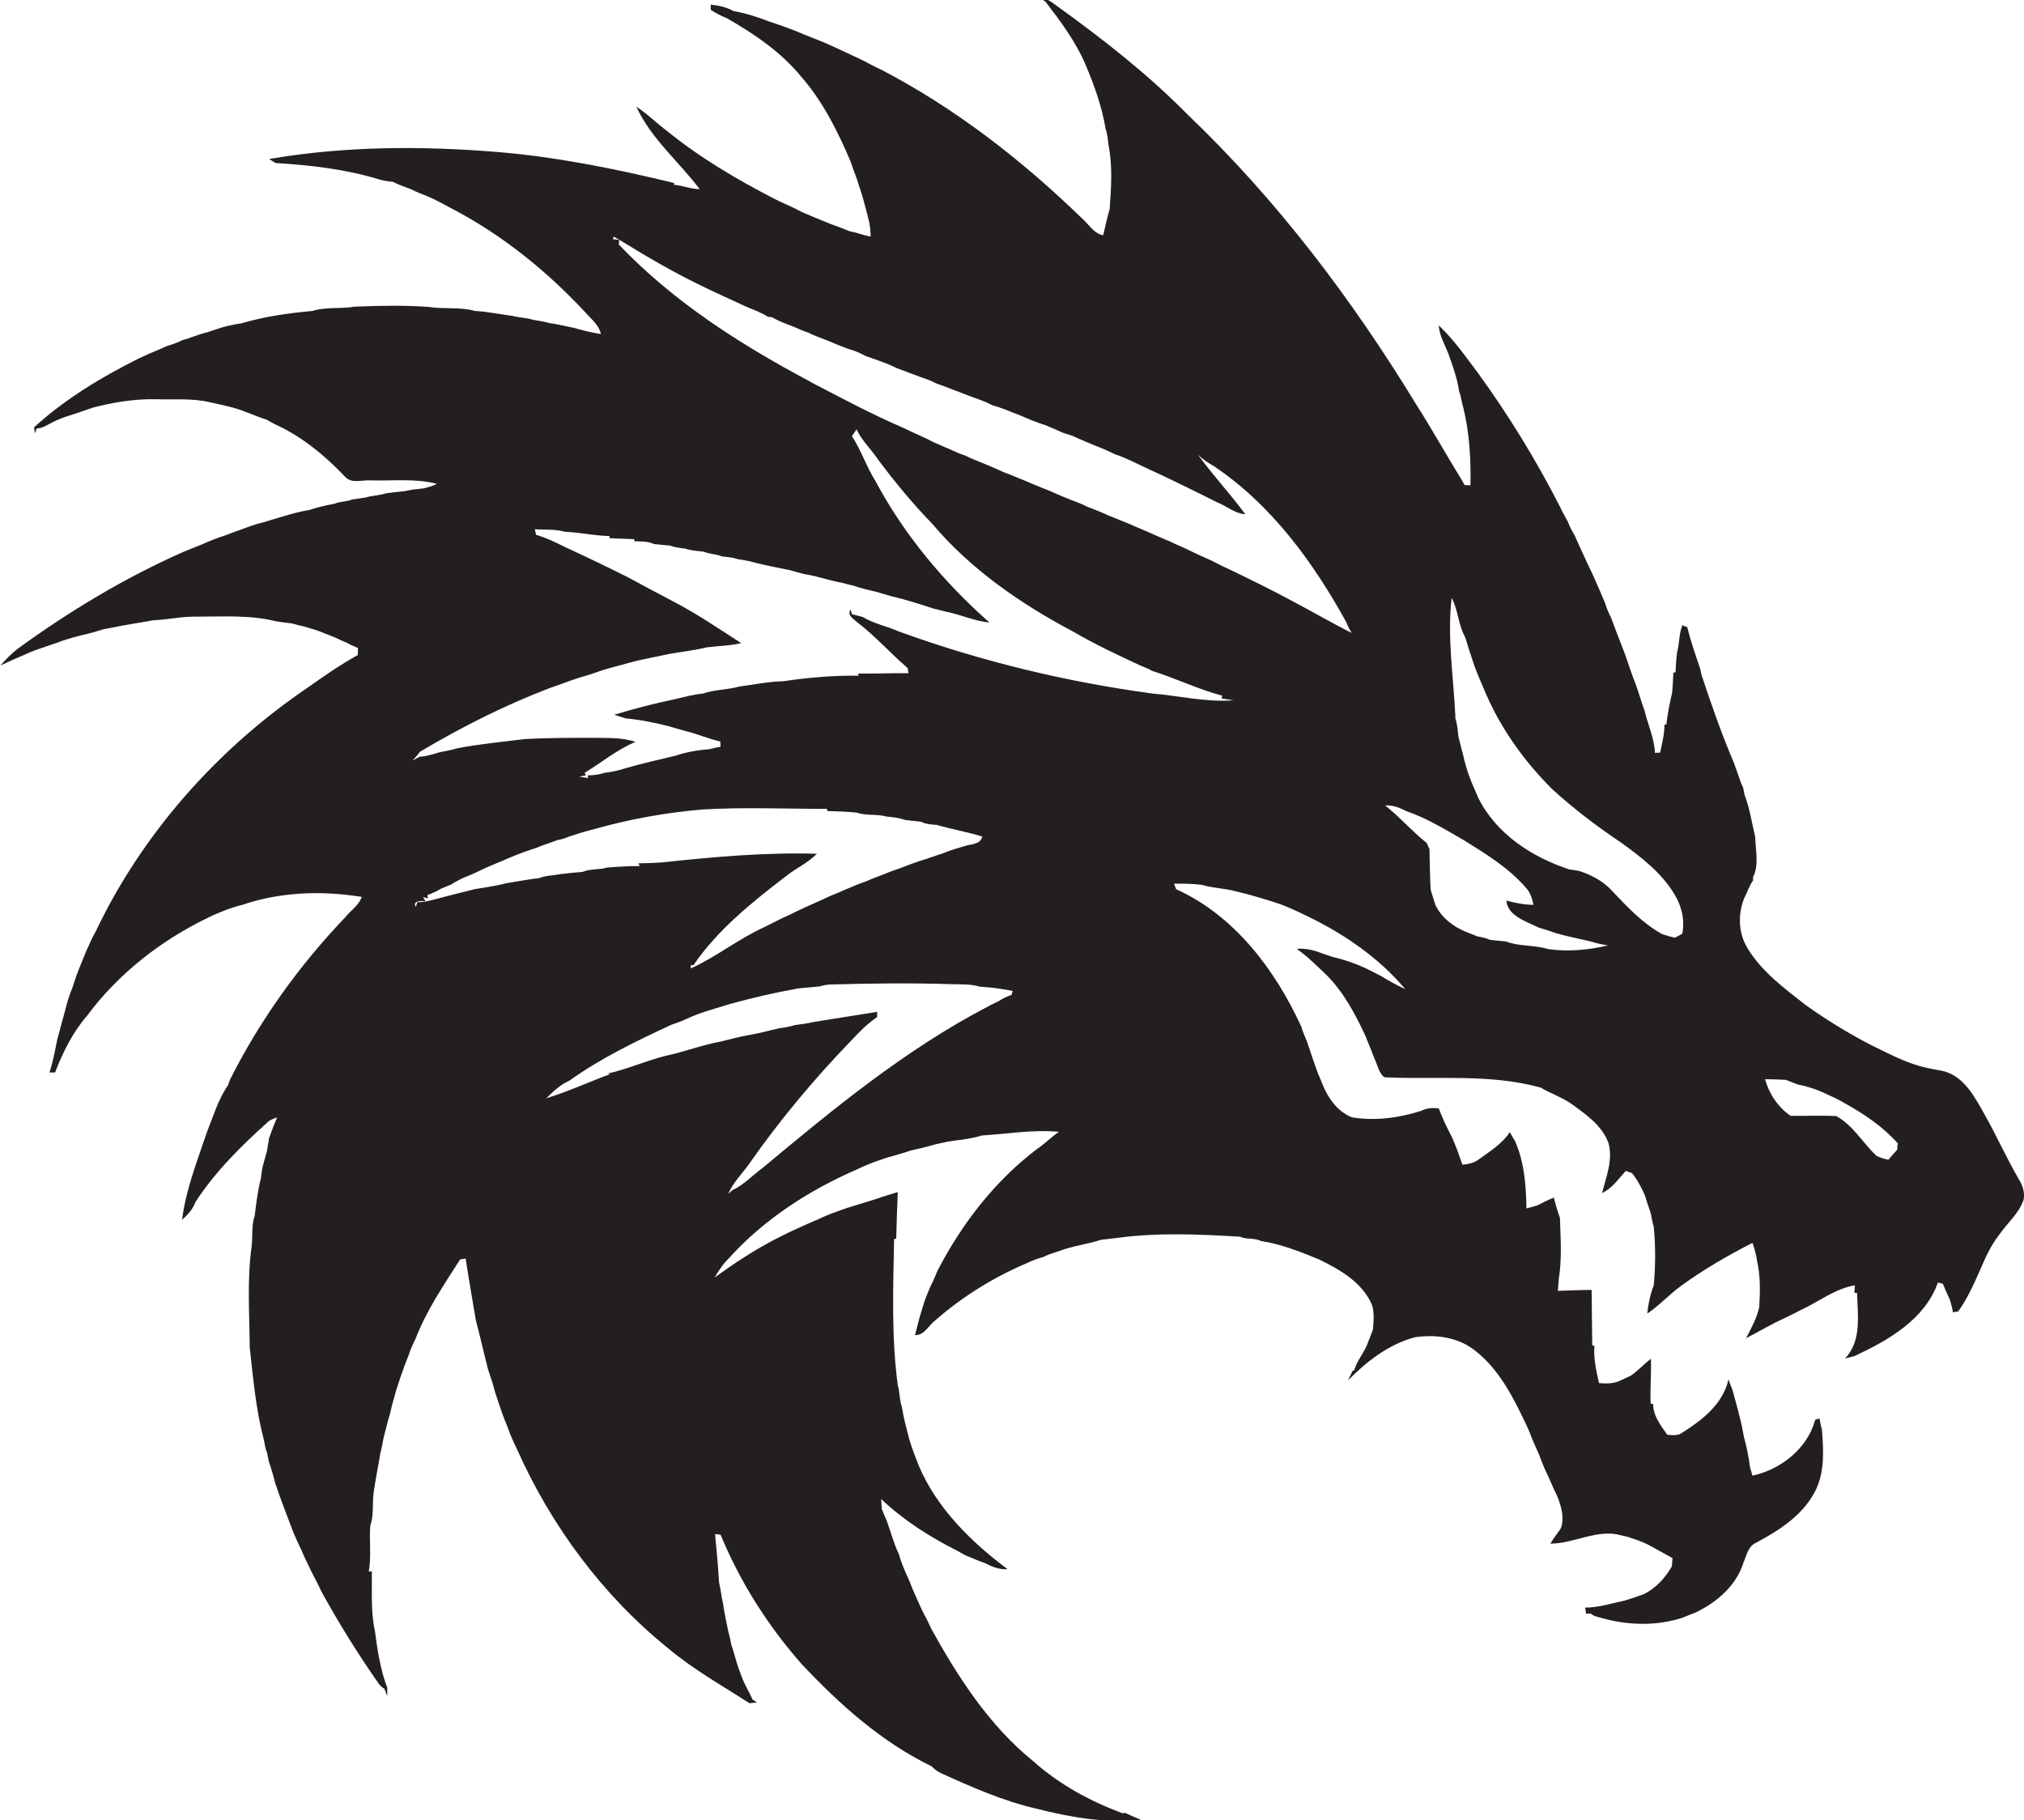
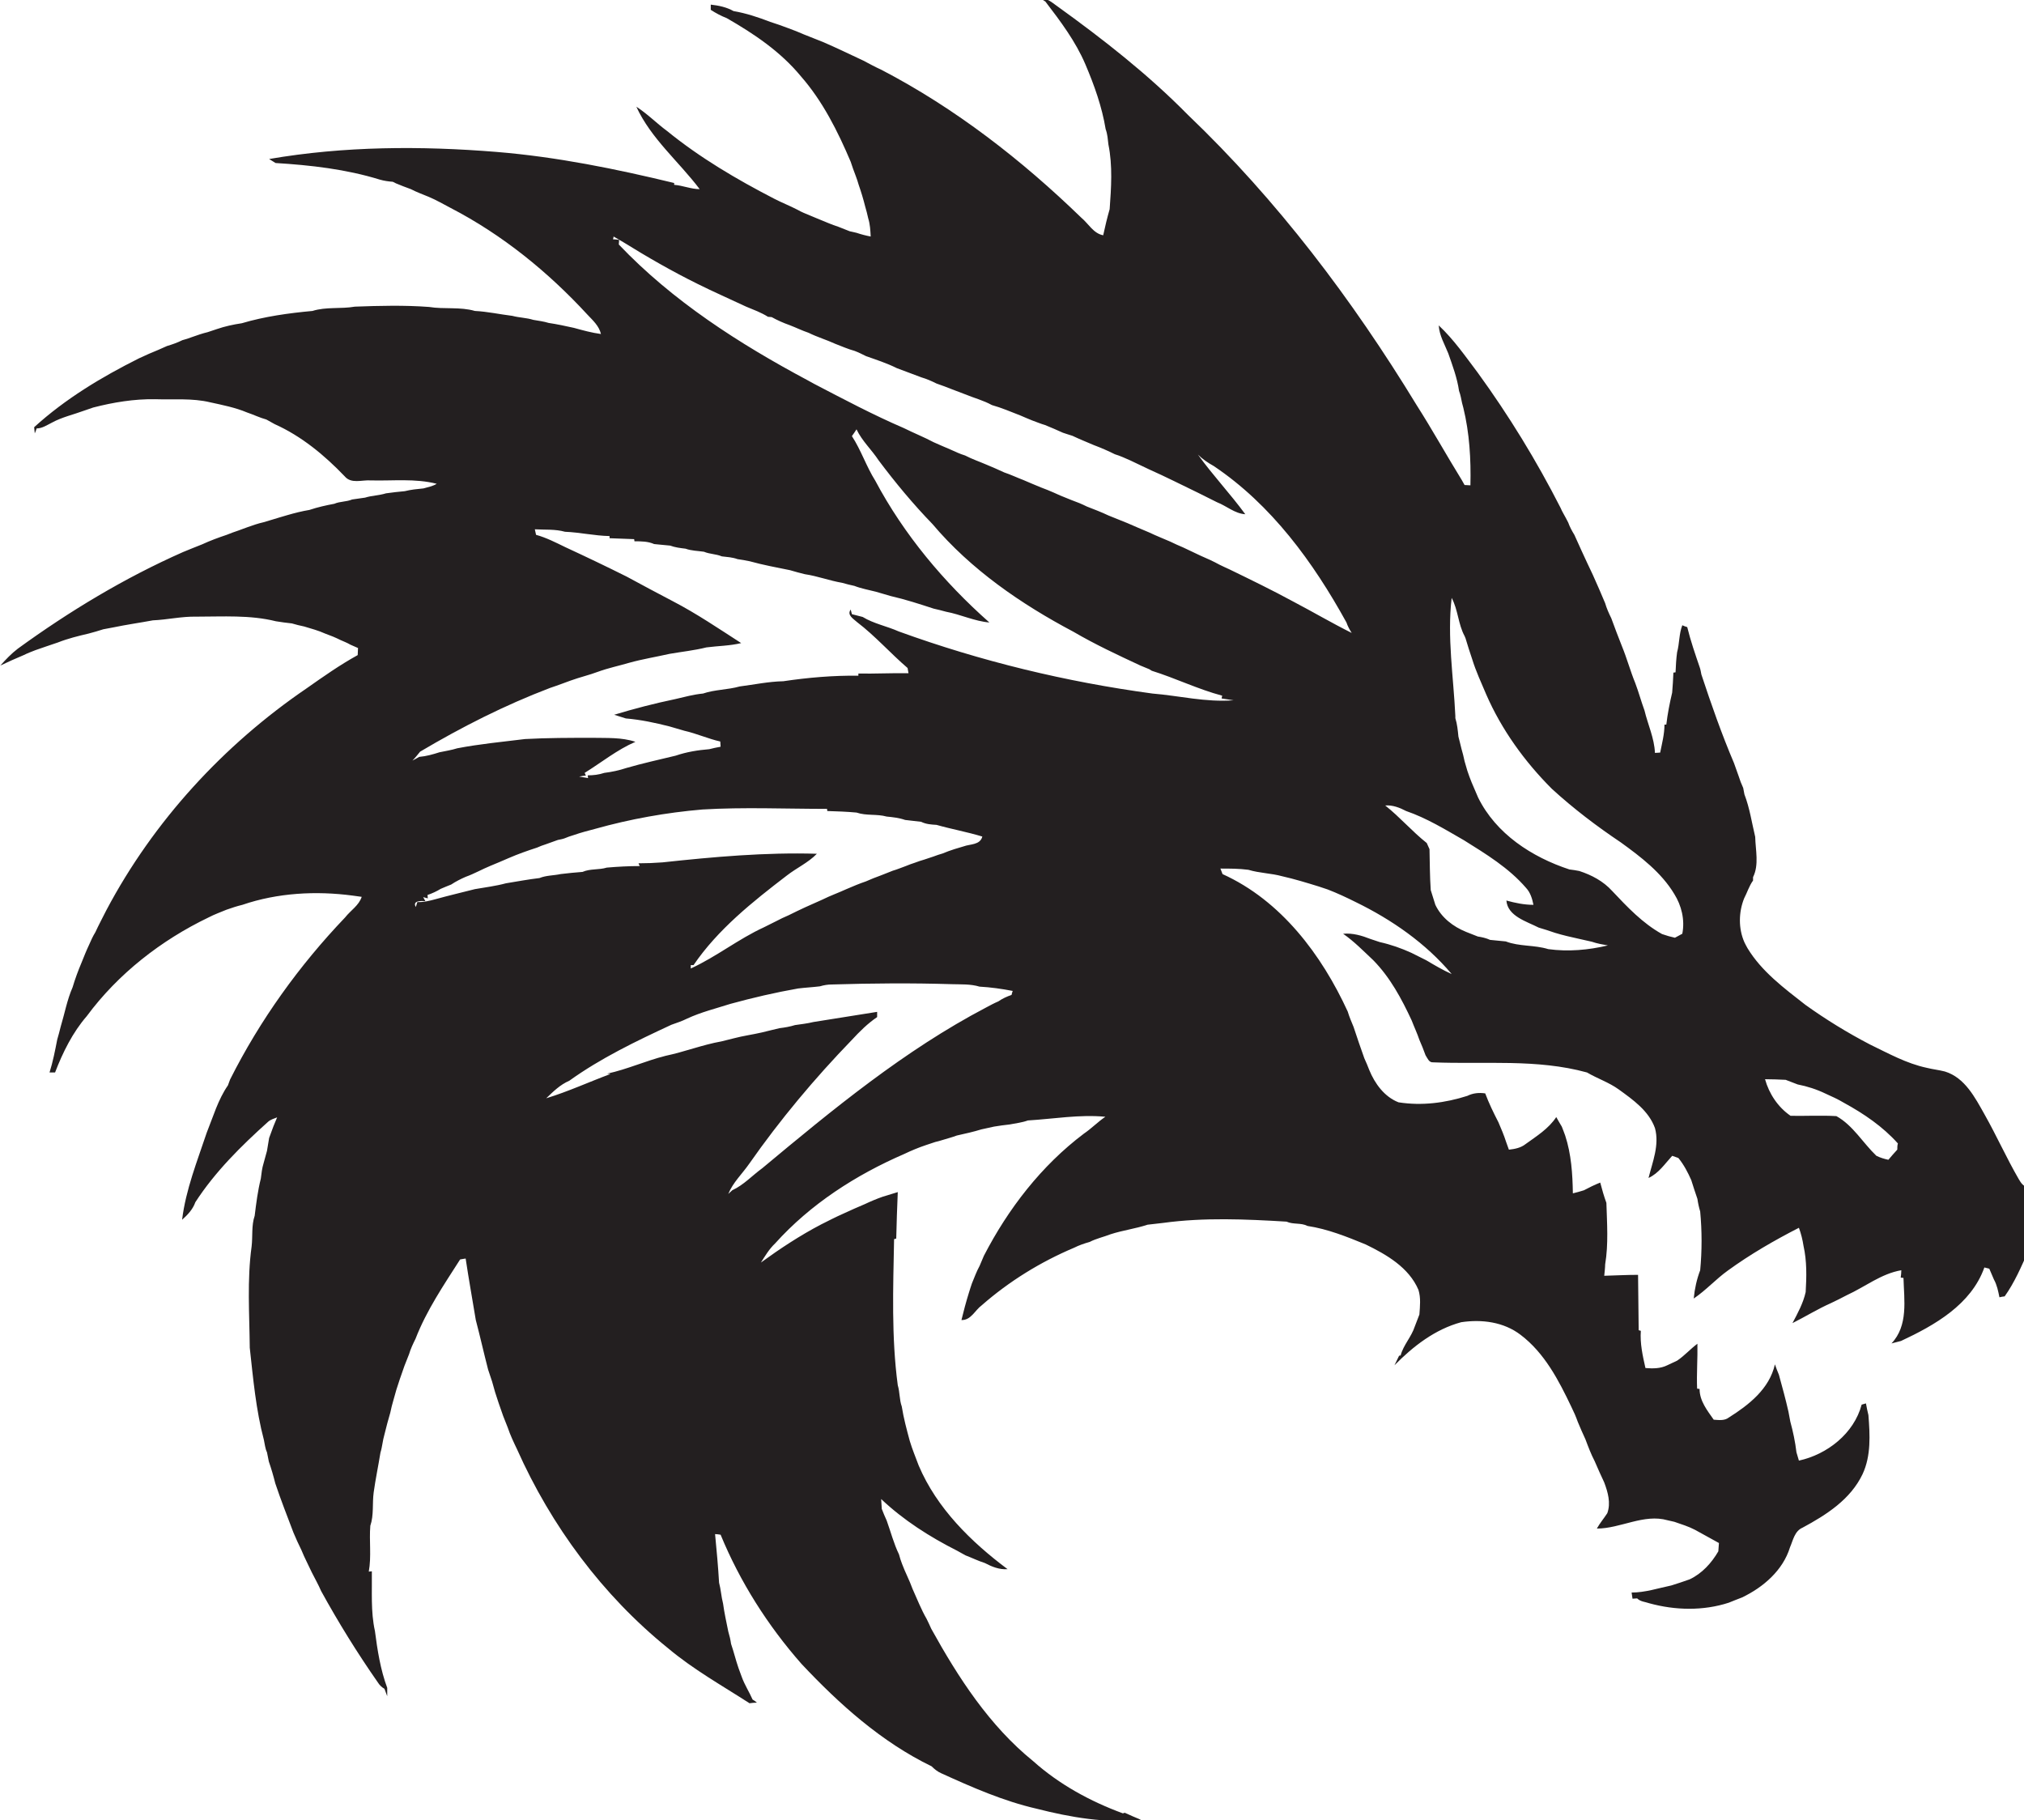
<svg xmlns="http://www.w3.org/2000/svg" version="1.1" id="Layer_1" x="0px" y="0px" viewBox="0 0 658.1 591.8" enable-background="new 0 0 658.1 591.8" xml:space="preserve">
-   <path fill="#231F20" d="M656.4,383.4c-4-6.9-7.2-14.1-11.1-21c-3.1-5.5-6.4-12-12.9-14c-1.9-0.5-3.9-0.7-5.9-1.2  c-6.6-1.4-12.5-4.7-18.5-7.6c-7.3-3.8-14.3-8.1-21-12.9c-6.9-5.4-14.2-10.8-18.8-18.4c-0.3-0.5-0.8-1.5-1-1.9  c-2-4.5-1.9-9.8-0.1-14.3c1-1.9,1.6-4,2.9-5.8c0-0.3,0-0.8,0-1.1c2-4,0.8-8.8,0.7-13.1c-1.1-4.6-1.8-9.4-3.5-13.8  c-0.1-0.5-0.3-1.6-0.4-2.1c-0.6-1.3-1.1-2.6-1.5-3.9c-0.5-1.4-1-2.8-1.5-4.2c-4-9.4-7.4-19.1-10.6-28.8c-0.1-0.5-0.3-1.7-0.5-2.2  c-1.5-4.4-3-8.7-4.1-13.2c-0.4-0.1-1.2-0.4-1.6-0.6c-1.1,2.8-0.9,5.9-1.7,8.8c-0.3,2.2-0.4,4.3-0.5,6.5l-0.7,0.1  c-0.1,2.2-0.2,4.3-0.4,6.5c-0.8,3.4-1.5,6.9-1.9,10.4l-0.6,0c0,3.1-0.8,6.1-1.4,9.1c-0.4,0-1.3,0.1-1.7,0.1  c-0.2-4.8-2.3-9.2-3.4-13.8c-1.1-3-1.9-6-3-8.9c-1.6-3.9-2.7-8-4.3-11.9c-1.2-3.1-2.4-6.1-3.5-9.2c-0.8-1.6-1.5-3.2-2-4.9  c-1.3-3.1-2.6-6.1-4-9.2c-1.2-2.5-2.4-5.1-3.6-7.7c-0.8-1.8-1.6-3.5-2.4-5.3c-0.8-1.3-1.5-2.6-2-4c-0.5-1-1-1.9-1.5-2.8  c-0.3-0.5-0.8-1.5-1-2c-7.8-15.3-16.8-30-26.9-43.9c-4-5.3-7.8-10.8-12.7-15.4c0.2,3.3,1.9,6.1,3.1,9.1c1.4,4,2.9,8,3.5,12.2  c0.5,1.3,0.7,2.6,1,4c0.1,0.4,0.3,1.1,0.4,1.5c2,8.2,2.5,16.7,2.3,25.2c-0.5,0-1.4-0.1-1.9-0.1c-0.2-0.4-0.7-1.2-0.9-1.6  c-5-8.1-9.6-16.4-14.7-24.4c-20.9-34.3-45.3-66.6-74.4-94.4c-13-13.2-27.6-24.6-42.6-35.4c-1.6-1.1-3.1-2.6-5.2-2.3  c0.4,0.2,1.1,0.6,1.5,0.9c4.9,6.4,9.8,12.9,13,20.4c2.9,6.8,5.4,13.8,6.6,21.1c0.6,1.6,0.7,3.3,0.9,5c1.4,6.9,0.9,14.1,0.4,21  c-0.8,2.8-1.5,5.7-2.1,8.5c-3.2-0.6-4.8-3.8-7.1-5.7c-19.4-18.8-41-35.6-65-48.1c-2-0.9-4-2-5.9-3c-4.3-2-8.6-4.1-13-6  c-2.1-0.8-4.2-1.7-6.3-2.5c-1.6-0.7-3.3-1.4-5-2c-1-0.4-2-0.7-3-1.1c-1-0.3-2-0.7-3-1c-3.9-1.5-7.8-2.8-11.9-3.5  c-2.3-1.3-4.8-1.8-7.4-2.1c0,0.4,0,1.3,0,1.7c1.7,1.1,3.4,2,5.2,2.7c8.9,5.1,17.5,10.9,24.1,18.9c7.1,8.1,12,17.9,16.2,27.8  c0.5,1.5,1,3,1.6,4.5c0.4,1,0.7,2,1,3c0.8,2.3,1.5,4.6,2.1,7c0.4,1.3,0.7,2.6,1,3.9c0.6,1.9,0.7,3.9,0.8,5.9  c-1.6-0.3-3.1-0.7-4.6-1.2c-0.5-0.1-1.6-0.4-2.2-0.5c-1.3-0.5-2.5-1-3.8-1.5c-1-0.3-2-0.7-3-1.1c-2.8-1.1-5.5-2.3-8.2-3.4  c-0.5-0.2-1.5-0.7-2-1c-2.5-1.3-5.1-2.3-7.6-3.6c-12.2-6.3-24.1-13.3-34.8-22c-3.4-2.5-6.4-5.6-10-7.9c4.8,10.4,13.8,17.8,20.6,26.8  c-2.8,0-5.5-1.2-8.3-1.4l0-0.6c-19-4.6-38.2-8.5-57.7-10.1c-24.6-2-49.6-1.9-74,2.3c0.5,0.3,1.6,1,2.1,1.3c11.4,0.7,22.9,2,33.9,5.4  c1.4,0.4,2.8,0.6,4.2,0.7c0.3,0.1,0.8,0.4,1,0.5c1.6,0.7,3.3,1.3,4.9,1.9c1.9,1,3.9,1.7,5.8,2.5c2.4,1,4.8,2.4,7.1,3.6  c16.8,8.7,31.7,20.8,44.5,34.7c1.8,1.9,3.8,3.7,4.4,6.3c-3-0.4-5.9-1.2-8.8-2c-2.7-0.6-5.5-1.2-8.2-1.6c-1.6-0.5-3.3-0.7-5-1  c-2.2-0.7-4.6-0.7-6.8-1.3c-4.1-0.5-8.1-1.4-12.2-1.6c-4.8-1.4-10-0.5-14.9-1.3c-8-0.6-16.1-0.4-24.1-0.1c-4.6,0.8-9.4,0-13.8,1.4  c-7.7,0.7-15.6,1.8-23,4c-2.7,0.4-5.5,1-8.1,1.9c-1,0.3-2,0.7-3,1c-1.7,0.4-3.4,1-5.1,1.6c-1,0.4-2,0.7-3.1,1  c-1.6,0.8-3.3,1.4-5,1.9c-1.9,0.9-3.9,1.7-5.8,2.5c-1.1,0.5-2.2,1-3.3,1.5c-12.2,6.1-24,13.2-34.1,22.4c0,0.5,0.2,1.5,0.2,2  c0.2-0.4,0.5-1.2,0.6-1.6c1.8,0,3.4-1.1,5-1.9c3.3-1.8,7-2.6,10.5-3.9c1-0.3,1.9-0.7,2.9-1c6.6-1.7,13.3-2.8,20.1-2.7  c6,0.2,12.1-0.4,17.9,1c4.1,0.9,8.2,1.7,12,3.3c2.1,0.7,4.1,1.7,6.3,2.3c0.9,0.5,1.8,1,2.7,1.5c8.7,3.9,16.2,10.1,22.8,17  c2.1,2.5,5.6,1.1,8.4,1.3c7.1,0.2,14.5-0.7,21.5,1.1c-1.3,0.8-2.9,1.1-4.3,1.5c-2.1,0.2-4.1,0.4-6.1,0.9c-2,0.2-4.1,0.4-6.1,0.7  c-2.2,0.7-4.6,0.7-6.8,1.4c-1.4,0.2-2.8,0.4-4.2,0.6c-1.9,0.8-4,0.6-5.8,1.4c-2.7,0.5-5.4,1.1-8.1,2c-2.4,0.4-4.8,1-7.2,1.7  c-1.6,0.5-3.2,0.9-4.7,1.4c-1,0.3-2,0.6-3,0.9c-1.8,0.4-3.5,1-5.2,1.6c-1,0.4-2,0.7-3,1.1c-1.3,0.4-2.5,0.9-3.8,1.4  c-2.7,0.9-5.4,1.9-8,3.1c-2.1,0.8-4.2,1.7-6.2,2.5c-19,8.4-36.9,19.2-53.7,31.4c-2.1,1.6-3.9,3.5-5.7,5.5c2.5-1.2,5-2.3,7.6-3.4  c1.2-0.6,2.5-1.1,3.8-1.6c2.4-0.8,4.8-1.7,7.3-2.5c3.3-1.3,6.6-2.1,10-2.9c1.6-0.4,3.2-0.9,4.8-1.4c1-0.2,2.1-0.4,3.2-0.6  c4.3-0.9,8.6-1.5,12.9-2.3c4.7-0.2,9.3-1.3,14.1-1.2c8.7,0,17.5-0.6,25.9,1.5c1.7,0.3,3.5,0.5,5.2,0.7c1.3,0.4,2.6,0.7,4,1  c2.3,0.7,4.6,1.3,6.8,2.3c1.7,0.6,3.4,1.3,5,2.1c1.1,0.5,2.2,0.9,3.2,1.5c0.6,0.3,1.9,0.8,2.5,1.1c0,0.8-0.1,1.5-0.1,2.3  c-5.8,3.2-11.2,7-16.6,10.8c-27,18.4-49.8,43.2-65.1,72.1c-1.2,2.4-2.5,4.8-3.6,7.2c-0.8,1.3-1.4,2.6-2,4c-0.9,1.9-1.7,3.9-2.5,5.9  c-1.1,2.6-2.1,5.3-2.9,8c-1.8,4.1-2.6,8.6-3.9,12.9c-0.3,1.3-0.7,2.7-1.1,4.1c-0.7,3.6-1.4,7.2-2.5,10.7c0.5,0,1.4,0,1.8,0  c2.5-6.5,5.7-13,10.3-18.3c10.2-13.8,24.2-24.7,39.6-32.1c1.9-1,3.9-1.7,5.8-2.5c1.7-0.6,3.5-1.2,5.2-1.6c11.4-3.9,23.9-4.6,35.9-3  c0.7,0.1,2.2,0.3,2.9,0.4c-0.9,2.8-3.6,4.4-5.4,6.7c-14.9,15.6-27.7,33.4-37.4,52.7c-0.2,0.5-0.5,1.4-0.7,1.9  c-3.2,4.6-4.8,10.2-6.9,15.4c-3.1,9.3-6.8,18.5-8,28.3c1.8-1.6,3.5-3.4,4.3-5.7c6.4-9.9,14.9-18.3,23.7-26.2c0.8-0.7,1.9-1,2.9-1.4  c-0.4,1-0.8,1.9-1.2,2.9c-0.5,1.3-0.9,2.5-1.4,3.8c-0.2,1.4-0.5,2.8-0.7,4.2c-0.4,1.3-0.7,2.7-1.1,4c-0.5,1.6-0.7,3.3-0.9,5  c-1,4-1.5,8-2,12.1c-1.1,3.2-0.6,6.7-1,10c-1.5,10.9-0.7,22-0.6,32.9c1.1,10,2,20.2,4.6,30c0.3,1.3,0.4,2.8,1,4c0.2,1,0.4,2,0.6,3  c0.8,2.3,1.5,4.7,2.1,7.1c1.8,5.4,3.9,10.7,5.9,16c0.8,1.9,1.7,3.9,2.6,5.7c1,2.5,2.3,4.9,3.4,7.3c1,2,2.1,3.9,3,6  c5.6,10.2,11.8,20.2,18.5,29.8c0.5,0.8,1.2,1.5,2.1,2c0.3,0.8,0.6,1.6,0.9,2.4c0-0.7,0-2,0-2.7c-2.2-5.9-3.2-12.3-4-18.5  c-1.4-6.3-0.9-12.9-1-19.4l-1,0.1c0.9-4.9,0.1-10,0.5-14.9c1.2-3.5,0.6-7.3,1.1-10.9c0.6-4.3,1.5-8.6,2.2-12.9  c0.6-1.9,0.7-3.9,1.3-5.9c0.6-2.4,1.2-4.8,1.9-7.1c0.3-1.4,0.6-2.7,1-4c0.6-2.3,1.3-4.6,2.1-6.9c0.5-1.4,1-2.9,1.5-4.3  c0.5-1.3,1-2.5,1.5-3.8c0.5-1.7,1.3-3.4,2.1-5c3.6-9.3,9.2-17.5,14.5-25.8c0.4-0.1,1.3-0.2,1.8-0.3c1,6.7,2.2,13.3,3.3,20  c1.4,5.3,2.6,10.7,4,16.1c0.4,1.3,0.9,2.6,1.3,3.9c0.6,2.3,1.3,4.6,2.1,6.9c0.5,1.4,1,2.8,1.5,4.3c0.5,1.2,1,2.5,1.5,3.8  c0.8,2.4,1.9,4.7,3,7c11.1,24.9,27.8,47.5,49.1,64.7c8.2,6.9,17.5,12.1,26.5,17.9c0.6-0.1,1.8-0.2,2.4-0.2c-0.3-0.3-1-0.8-1.4-1  c-1.1-2.5-2.6-4.8-3.5-7.3c-0.4-1-0.7-2-1.1-3c-0.9-2.6-1.5-5.2-2.4-7.8c-0.2-1.4-0.5-2.7-0.9-4c-0.6-3-1.3-6.1-1.7-9.1  c-0.6-2.3-0.7-4.6-1.3-6.8c-0.3-5.3-0.8-10.5-1.3-15.8c0.4,0,1.3,0.1,1.8,0.2c6.3,15.3,15.3,29.5,26.3,42  c12.3,13.1,26,25.4,42.3,33.3c0.9,0.9,1.9,1.7,3,2.2c10.1,4.6,20.3,9.1,31.2,11.6c11,2.8,22.5,4.8,33.9,3.6  c-1.8-0.7-3.5-1.5-5.3-2.3l-0.6,0.2c-10.6-3.9-20.7-9.4-29.2-17c-14.2-11.5-24.3-27.1-33.1-43c-0.5-1.1-1-2.2-1.5-3.2  c-1.8-3.1-3.1-6.5-4.6-9.8c-1-2.8-2.4-5.4-3.4-8.1c-0.4-1-0.7-2-1-3.1c-1.7-3.5-2.7-7.4-4-11c-0.6-1.3-1.1-2.5-1.6-3.8  c-0.1-1.1-0.1-2.2-0.2-3.2c7.3,6.9,15.8,12.3,24.7,16.8c0.9,0.5,1.8,1,2.7,1.5c2.1,0.8,4.1,1.8,6.3,2.5c2.3,1.2,4.7,2.2,7.4,2  c-11.9-8.9-23-19.8-28.9-33.7c-1-2.7-2.1-5.3-2.9-8c-1-3.7-2-7.4-2.6-11.2c-0.8-2.2-0.6-4.6-1.3-6.9c-2.1-15.7-1.5-31.6-1.2-47.5  l0.7-0.2c0.1-5,0.3-10.1,0.5-15.1c-1.6,0.5-3.3,1-4.9,1.5c-5,1.8-10.2,3-15.1,4.9c-2,0.7-3.9,1.5-5.8,2.4c-2.3,1-4.7,2-7,3.1  c-2.5,1.1-4.8,2.3-7.2,3.5c-6.9,3.6-13.4,7.9-19.6,12.4c1.4-2.2,2.7-4.4,4.6-6.2c11.5-12.8,26.3-22.3,42-29.1  c2.3-1.1,4.7-2.1,7.1-2.9c1-0.3,2-0.7,3-1c0.5-0.1,1.6-0.4,2.2-0.6c1.6-0.5,3.2-0.9,4.8-1.5c2.7-0.6,5.4-1.2,8-2  c1.4-0.3,2.7-0.6,4.1-0.9c1.7-0.3,3.4-0.5,5.1-0.7c2-0.4,4-0.6,5.9-1.3c8.4-0.5,16.7-2,25.2-1.2c-2.5,1.7-4.5,3.8-7,5.5  c-13.8,10.4-24.6,24.4-32.5,39.7c-0.5,1.1-0.9,2.2-1.4,3.3c-1,1.8-1.7,3.8-2.5,5.7c-0.3,1-0.7,2-1,3.1c-0.9,2.9-1.7,5.9-2.4,8.8  c3.1,0.1,4.4-3.2,6.6-4.8c8.9-7.8,19.1-14.1,30-18.7c1.6-0.8,3.3-1.4,5.1-1.9c2.1-1.1,4.5-1.6,6.8-2.5c4-1.3,8.1-1.8,12-3.1  c1.7-0.2,3.5-0.4,5.2-0.6c13.2-1.8,26.7-1.2,40-0.4c2.2,1,4.7,0.3,6.8,1.4c6.6,1,12.8,3.5,18.9,6c6.8,3.3,14.1,7.5,17.2,14.8  c0.8,2.6,0.5,5.3,0.3,8c-0.5,1.3-1,2.6-1.5,3.9c-1.1,3.4-3.7,6-4.6,9.4l-0.5,0.1c-0.5,1-1,2.1-1.5,3.1c6.1-6.2,13.2-11.7,21.7-14  c6.7-1,13.8-0.1,19.3,4.1c7.8,5.9,12.4,14.8,16.5,23.4c0.8,1.6,1.5,3.2,2.1,4.9c0.8,1.9,1.6,3.8,2.5,5.7c0.9,2.4,1.8,4.8,3,7.1  c1,2.3,2,4.6,3.1,6.9c1.2,3.2,2.2,6.7,1,10c-1.1,1.7-2.4,3.2-3.4,5c7.7,0,15.3-4.9,23-2.7c0.5,0.1,1.7,0.4,2.2,0.5  c2.3,0.8,4.6,1.5,6.7,2.6c2.6,1.4,5.2,2.9,7.8,4.3c-0.1,0.9-0.1,1.8-0.2,2.7c-2.2,3.8-5.3,7.2-9.3,9.1c-2,0.7-4,1.4-6,2  c-4.3,0.9-8.5,2.3-12.9,2.3c0.1,0.5,0.2,1.5,0.3,2c0.4,0,1.1-0.1,1.5-0.1c1.1,1.1,2.6,1.1,4,1.6c8.4,2.3,17.5,2.5,25.8-0.2  c1.4-0.6,2.8-1.1,4.3-1.7c6.9-3.3,13.3-8.8,15.6-16.3c1-2.3,1.5-5.3,4.1-6.4c7.8-4.2,15.6-9.2,19.5-17.4c2.8-6,2.4-12.8,1.9-19.2  c-0.3-1.3-0.6-2.5-0.8-3.8c-0.4,0.1-1.1,0.3-1.4,0.4c-2.5,9.4-11.2,16.2-20.4,18.2c-0.2-0.7-0.6-2-0.8-2.7c-0.4-3.4-1.1-6.7-2-10  c-0.2-1.1-0.4-2.2-0.6-3.2c-0.9-4-2-8-3.1-12c-0.5-1.1-0.9-2.3-1.3-3.4c-1.8,8-8.5,13.2-15,17.3c-1.4,1.1-3.3,0.8-4.9,0.7  c-2.1-3-4.6-6.1-4.6-10l-0.8-0.1c-0.2-4.9,0.2-9.8,0.1-14.6c-2.3,1.7-4.2,3.9-6.6,5.5c-1.1,0.5-2.1,1-3.2,1.5  c-2.2,1.1-4.7,1.1-7.1,0.9c-0.9-4-1.8-8-1.5-12.1l-0.7-0.2c-0.1-6-0.1-12-0.2-18c-3.7,0-7.3,0.2-11,0.3c0.1-0.9,0.3-2.8,0.3-3.7  c1.1-6.6,0.6-13.4,0.4-20c-0.8-2.2-1.4-4.3-2-6.6c-1.8,0.7-3.6,1.6-5.3,2.5c-1.2,0.4-2.4,0.7-3.6,1c-0.1-6.3-0.5-12.7-2.5-18.8  c-0.4-1-0.7-2-1.1-2.9c-0.6-1-1.2-2-1.8-3.1c-2.5,3.8-6.4,6.2-10,8.8c-1.5,1.2-3.5,1.6-5.4,1.8c-0.2-0.6-0.7-1.9-0.9-2.5  c-0.7-2.2-1.6-4.3-2.5-6.4c-1.6-3.1-3.1-6.2-4.3-9.4c-2-0.3-4-0.1-5.8,0.8c-7.2,2.3-14.8,3.3-22.4,2.1c-4.6-1.8-7.7-6.1-9.5-10.5  c-0.5-1.3-1-2.5-1.6-3.8c-1.2-3.4-2.4-6.8-3.5-10.2c-0.7-1.7-1.4-3.3-1.9-5c-8.5-18.5-21.7-36.1-40.7-44.7l-0.7-1.8  c3,0,6.1,0,9.1,0.4c3.6,1.1,7.4,1.1,11,2.1c4,0.9,7.9,2.1,11.8,3.3c1,0.3,2,0.7,3,1c3.1,1.2,6.1,2.6,9.1,4.1  c11.7,5.7,22.8,13.4,31.2,23.4c-2.9-1.3-5.6-2.9-8.3-4.5c-1.6-0.8-3.2-1.6-4.8-2.4c-3.3-1.5-6.7-2.7-10.3-3.5c-1-0.3-2-0.7-3-1  c-2.8-1.1-5.8-2-8.9-1.7c3.6,2.5,6.6,5.6,9.8,8.6c5.5,5.6,9.2,12.5,12.5,19.6c0.8,2.1,1.8,4.2,2.5,6.3c0.7,1.6,1.4,3.3,2,5  c0.6,0.9,1.1,2.4,2.4,2.3c16.7,0.7,33.8-1.2,50.1,3.3c3.4,2,7.1,3.2,10.3,5.5c4.7,3.4,9.8,7,11.8,12.6c1.5,5.5-0.8,11-2.1,16.2  c3.3-1.5,5.3-4.6,7.7-7.2c0.5,0.2,1.5,0.5,2,0.7c1.8,2.2,3.1,4.7,4.2,7.2c0.6,2,1.3,4,2,6.1c0.2,1.4,0.5,2.8,0.9,4.1  c0.6,6.3,0.6,12.8,0,19.1c-1.1,2.9-1.8,6-2.1,9.2c4-2.7,7.2-6.3,11.1-9.1c7.3-5.3,15.1-9.8,23.1-13.9c0.7,1.9,1.2,3.9,1.5,5.9  c1.1,4.9,1,10,0.7,15c-0.8,3.6-2.6,6.9-4.3,10.1c4.2-2.1,8.2-4.6,12.5-6.5c1.7-0.8,3.5-1.7,5.2-2.6c5.9-2.7,11.2-7,17.7-8.1  c0,0.6-0.1,1.8-0.2,2.4l0.9,0.1c0.2,7.2,1.6,15.5-3.9,21.3c0.8-0.2,2.3-0.6,3.1-0.8c10.9-5.1,22.8-11.8,27.1-23.9  c0.4,0.1,1.2,0.3,1.6,0.4c0.5,1.2,1,2.3,1.5,3.5c1,1.8,1.4,3.8,1.8,5.8c0.4-0.1,1.3-0.3,1.7-0.3c3.2-4.5,5.4-9.6,7.6-14.6  c1.5-3.6,3.3-7.2,5.7-10.3c2.6-3.8,6.3-6.8,7.9-11.2C658.5,388.2,657.8,385.6,656.4,383.4z M164.5,287.2c-3.3,0.9-6.7,1.3-10.1,1.9  c-4.3,1.1-8.6,2.1-12.9,3.3c-1.9,0.5-3.8,1-5.8,0.9l-0.5,1.6c-1.2-2.1,1.8-2,3.1-1.9l-0.7-1.3l1.5,0.4l-0.1-1.1c1.5-0.5,3-1.2,4.3-2  c1.1-0.5,2.2-0.9,3.4-1.4c1.5-1,3.1-1.8,4.7-2.5c2.8-1,5.4-2.5,8.1-3.6c1.9-0.8,3.9-1.6,5.9-2.5c3-1.3,6.1-2.4,9.2-3.4  c0.9-0.4,1.9-0.8,2.9-1.1c1.3-0.5,2.6-0.9,3.9-1.4c0.5-0.1,1.6-0.3,2.1-0.5c1-0.4,2-0.8,3.1-1.1c2.3-0.8,4.6-1.4,6.9-2  c11.4-3.2,23.1-5.3,34.9-6.3c13.5-0.8,27-0.2,40.5-0.2l0.1,0.7c3.2,0.1,6.3,0.2,9.5,0.5c3.2,1.1,6.6,0.4,9.8,1.3c2,0.2,4,0.4,6,1.1  c1.7,0.2,3.5,0.4,5.2,0.6c1.6,0.8,3.3,0.9,5,1c4.9,1.4,10,2.3,14.9,3.8c-0.7,2.8-4,2.4-6.1,3.2c-1,0.3-2,0.6-3,0.9  c-1.3,0.4-2.6,0.9-3.8,1.4c-1,0.3-2,0.6-3,1c-1,0.3-2,0.7-3,1c-1,0.3-2,0.6-3,1c-1,0.3-2,0.7-3,1.1c-1.4,0.5-2.8,1.1-4.2,1.5  c-1.3,0.5-2.5,1-3.8,1.5c-1.7,0.6-3.4,1.3-5,2c-2.1,0.7-4.2,1.6-6.3,2.5c-2.6,1.2-5.2,2.1-7.8,3.4c-3.7,1.6-7.4,3.3-11,5.1  c-1.4,0.6-2.7,1.2-4,1.9c-1.3,0.7-2.7,1.3-4,2c-8.3,3.8-15.5,9.6-23.8,13.4c0-0.3,0-0.8,0-1.1l0.9,0c7.9-11.6,19.2-20.6,30.3-29.1  c3.2-2.5,7-4.2,9.8-7.1c-16.8-0.5-33.5,1-50.2,2.8c-2.6,0.2-5.2,0.3-7.8,0.3c0.1,0.2,0.3,0.7,0.4,0.9c-3.6,0-7.2,0.2-10.7,0.5  c-2.6,0.8-5.4,0.3-7.9,1.4c-2.4,0.2-4.8,0.4-7.1,0.7c-2.3,0.5-4.7,0.4-6.9,1.3C171.9,285.9,168.2,286.6,164.5,287.2z M328.9,323.5  c-1.5,0.5-3,1.2-4.3,2.1c-1.4,0.6-2.7,1.3-4,2c-26.5,13.9-49.8,33.1-72.7,52.2c-3.3,2.4-6.1,5.5-9.8,7.2c-0.3,0.3-1,0.9-1.3,1.2  c1.5-3.7,4.5-6.5,6.8-9.8c10-14.3,21.3-27.8,33.4-40.3c2.5-2.7,5.1-5.3,8.2-7.4c0-0.4,0-1.3,0-1.7c-6.9,1.1-13.8,2.2-20.7,3.3  c-2,0.5-4,0.7-6,1c-1.6,0.5-3.3,0.8-5,1c-2,0.5-3.9,0.9-5.8,1.4c-3,0.7-6.1,1.1-9.1,1.9c-1.3,0.3-2.7,0.7-4,1  c-6.2,1.1-12,3.4-18.2,4.7c-6.4,1.6-12.5,4.4-19,5.8l1.1,0.1c-7,2.6-13.7,5.7-20.9,7.9c2.3-2.2,4.5-4.4,7.5-5.7  c10.3-7.4,21.8-12.9,33.2-18.2c1.7-0.6,3.5-1.2,5.1-2c4.5-2.1,9.4-3.3,14.1-4.8c7.3-2,14.6-3.7,22-5c2.4-0.3,4.7-0.4,7.1-0.7  c1.3-0.4,2.6-0.6,3.9-0.6c13-0.4,26-0.5,39-0.1c3,0.1,6-0.1,9,0.8c3.6,0.2,7.2,0.7,10.8,1.4C329.2,322.3,329,323.1,328.9,323.5z   M374.7,225.5c-28.1-3.8-55.8-10.5-82.5-20.2c-3.8-1.7-8.1-2.5-11.7-4.7c-1.2-0.3-2.3-0.6-3.5-0.9l-0.4-1.5c-1.3,1.8,0.9,3,2.1,4.1  c5.9,4.5,10.8,10.1,16.4,14.9c0.1,0.4,0.2,1.3,0.3,1.7c-5.5-0.1-10.9,0.2-16.3,0.1l0,0.7c-8.2-0.1-16.3,0.6-24.4,1.8  c-4.8,0.1-9.5,1.1-14.2,1.7c-3.9,1.1-8.1,1-11.9,2.3c-3.1,0.3-6,1.1-9,1.8c-6.7,1.4-13.3,3.1-19.9,5.1c0.9,0.3,2.9,0.9,3.8,1.2  c4.8,0.4,9.5,1.4,14.2,2.6c1.6,0.5,3.2,0.9,4.8,1.4c4,0.9,7.7,2.6,11.7,3.5c0,0.4,0.1,1.2,0.1,1.7c-1.2,0.2-2.5,0.5-3.7,0.8  c-3.7,0.3-7.4,0.9-10.9,2.1c-5.4,1.3-10.8,2.5-16,4c-2.4,0.8-4.8,1.3-7.2,1.6c-1.8,0.6-3.6,0.8-5.4,0.8l0.1,0.9  c-0.7-0.1-2.2-0.4-2.9-0.5c0.5-0.1,1.6-0.3,2.2-0.3l-0.4-0.9c5.5-3.4,10.5-7.5,16.5-10.1c-4.5-1.5-9.3-1.2-13.9-1.3  c-7.3,0-14.7,0-22,0.4c-7.3,0.9-14.7,1.6-22,3c-1.9,0.6-3.9,0.9-5.8,1.3c-2.2,0.7-4.3,1.3-6.6,1.5c-0.7,0.4-1.4,0.8-2.2,1.2  c0.9-0.9,1.7-1.9,2.5-2.9c13.5-8,27.5-15.1,42.2-20.7c1.3-0.4,2.5-0.9,3.7-1.3c1-0.4,2-0.7,3-1.1c3-1.1,6.1-1.8,9-2.9  c3.3-1.2,6.7-1.9,10.1-2.9c4.3-1.2,8.7-1.9,13.1-2.9c4-0.7,8-1.1,12-2.1c3.8-0.5,7.6-0.5,11.3-1.4c-7.3-4.7-14.5-9.6-22.2-13.6  c-5-2.6-10-5.3-15-8c-6.6-3.3-13.3-6.5-20-9.6c-3.1-1.5-6.2-3.1-9.5-4c-0.1-0.5-0.3-1.4-0.4-1.8c3.3,0.2,6.6-0.1,9.8,0.8  c4.9,0.2,9.6,1.3,14.5,1.4l0,0.7c2.7,0.1,5.3,0.2,8,0.3l0.1,0.7c2.1,0,4.4,0,6.4,0.9c1.7,0.2,3.4,0.3,5.2,0.5c1.6,0.6,3.3,0.8,5,1  c1.9,0.7,4,0.7,6,1c1.9,0.8,3.9,0.7,5.8,1.5c1.7,0.2,3.5,0.3,5.1,0.9c1.3,0.2,2.7,0.4,4,0.7c4.3,1.2,8.7,2,13.1,2.9  c1.6,0.5,3.2,0.9,4.8,1.3c4.1,0.6,8,2.1,12.1,2.8c1.3,0.4,2.7,0.7,4,1c2.3,0.9,4.7,1.3,7,1.9c1.6,0.5,3.2,0.9,4.8,1.4  c4.8,1.1,9.4,2.6,14,4.1c1.3,0.3,2.6,0.6,4,1c4.8,0.9,9.3,3.1,14.1,3.5c-14.8-13.1-27.8-28.6-37.1-46.1c-2.9-4.6-4.6-9.9-7.6-14.5  c0.4-0.5,1.1-1.6,1.5-2.2c1.8,3.8,4.9,6.6,7.2,10.1c5.4,7.2,11.2,14.2,17.5,20.7c12.5,14.8,28.8,26,45.8,35c7,4.1,14.5,7.6,21.8,11  c1,0.4,1.9,0.8,2.9,1.2c0.2,0.1,0.6,0.4,0.8,0.5c7.7,2.4,15,6,22.9,8.1l-0.2,0.9c1.3,0.2,2.6,0.4,3.9,0.6  C392,228.4,383.4,226.2,374.7,225.5z M420.5,195.6c-6.8-3.7-13.8-7.1-20.8-10.5c-1.1-0.5-2.2-1-3.2-1.5c-2-1.1-4-2-6.1-2.9  c-1.9-0.9-3.8-1.8-5.7-2.7c-1.4-0.6-2.8-1.2-4.2-1.9c-2.3-1-4.6-1.9-6.9-3c-2.4-1-4.7-2-7-3c-2.1-0.8-4.1-1.7-6.2-2.5  c-2.3-1.1-4.7-2-7-2.9c-1.6-0.8-3.3-1.5-5-2.1c-1.2-0.5-2.5-1-3.7-1.5c-0.5-0.2-1.5-0.7-2-0.9c-1.4-0.6-2.8-1.2-4.2-1.7  c-1.9-0.8-3.9-1.6-5.7-2.4c-2.1-0.8-4.2-1.8-6.3-2.5c-1.9-0.9-3.8-1.7-5.7-2.5c-2.3-1-4.7-1.8-7-3c-1.7-0.5-3.3-1.3-4.9-2  c-1.8-0.8-3.6-1.5-5.3-2.3c-3.2-1.7-6.5-3-9.7-4.6c-10-4.3-19.6-9.4-29.2-14.4c-0.5-0.3-1.5-0.8-2-1.1c-22.3-11.9-44-25.8-61.5-44.2  c0-0.4,0.1-1.1,0.1-1.5c-0.5-0.1-1.5-0.2-2-0.2c0.1-0.2,0.2-0.7,0.2-0.9c1,0.6,2.1,1.2,3.1,1.8c7.9,4.9,15.9,9.5,24.2,13.6  c5.2,2.6,10.5,4.9,15.8,7.4c2.4,1,4.9,1.9,7.1,3.3c0.3,0,0.9,0.1,1.2,0.1c1.8,1,3.8,1.9,5.8,2.6c2.1,0.8,4.1,1.8,6.2,2.5  c2.8,1.4,5.9,2.3,8.7,3.6c2.1,0.8,4.1,1.7,6.3,2.3c1.3,0.5,2.5,1.1,3.7,1.7c3.4,1.2,6.8,2.3,10,3.9c2.7,1,5.3,2,8,3  c1.7,0.5,3.3,1.2,4.9,2c1.7,0.6,3.4,1.2,5.1,1.9c1.4,0.5,2.8,1.1,4.2,1.6c2.9,1.2,6,2,8.7,3.5c3.2,0.9,6.2,2.2,9.3,3.4  c1.2,0.5,2.5,1.1,3.8,1.6c1.4,0.5,2.8,1.1,4.2,1.5c1.9,0.8,3.9,1.6,5.8,2.5c1,0.3,2,0.7,3.1,1c2.3,1.1,4.6,2,6.9,3  c2.4,0.9,4.7,1.9,6.9,3c1.7,0.5,3.4,1.3,5,2c2,1,4.1,1.9,6.1,2.9c5.4,2.4,10.7,5.1,16.1,7.7c2,1,4,2,6,3c3.1,1.2,5.8,3.7,9.2,3.9  c-4.9-6.7-10.6-12.7-15.4-19.4c1.5,1.5,3.3,2.7,5.1,3.7c18.8,12.6,32.4,31.3,43.2,50.9c0.4,1.2,1,2.3,1.7,3.4  C432.9,202.5,426.8,198.9,420.5,195.6z M503.4,308.6c-4.5-1.4-9.4-0.8-13.8-2.5c-1.7-0.2-3.4-0.3-5.1-0.5c-1.3-0.6-2.7-0.9-4-1.1  c-1.3-0.5-2.5-1-3.8-1.5c-4.2-1.7-8-4.6-10-8.8c-0.5-1.6-1-3.2-1.5-4.8c-0.3-4.4-0.3-8.9-0.4-13.3c-0.2-0.5-0.7-1.5-0.9-2  c-4.8-3.8-8.7-8.4-13.5-12.2c2.4-0.2,4.7,0.7,6.8,1.8c6.7,2.3,12.7,6,18.8,9.5c7.2,4.5,14.6,9,20.2,15.5c1.4,1.5,2,3.5,2.4,5.5  c-3,0-5.9-0.6-8.8-1.4c0.4,5.1,6.6,6.8,10.5,8.8c1.8,0.5,3.5,1.1,5.3,1.7c2.6,0.8,5.3,1.4,8,2c1.3,0.3,2.7,0.6,4,0.9  c1.7,0.6,3.5,0.9,5.2,1.2C516.5,308.9,509.9,309.5,503.4,308.6z M547,303.6c-0.6,0.3-1.8,1-2.4,1.3c-1.4-0.3-2.8-0.7-4.2-1.2  c-6.3-3.5-11.3-8.8-16.2-14c-2.9-3.2-6.7-5.2-10.7-6.5c-1.1-0.2-2.1-0.4-3.2-0.5c-12.2-4-23.9-11.6-29.7-23.4  c-0.7-1.6-1.4-3.3-2.1-4.9c-0.5-1.3-1-2.5-1.4-3.8c-0.3-1-0.6-2.1-0.9-3.1c-0.3-1.4-0.6-2.7-1-4c-0.3-1.4-0.7-2.7-1-4  c-0.2-2-0.4-4.1-1-6l0-0.7c-0.6-12.8-2.7-25.6-1.2-38.4c2.1,3.9,2.1,8.5,4.2,12.4l0.3,0.7c0.7,2.3,1.4,4.6,2.2,6.9  c1.2,3.9,2.9,7.5,4.5,11.3c5,11.5,12.5,21.9,21.4,30.8c7,6.4,14.5,12.1,22.4,17.4c6.5,4.7,13.2,9.8,17.4,16.8  C546.7,294.4,547.9,299,547,303.6z M616.9,373.8c-1,1.1-2,2.2-2.9,3.3c-1.4-0.3-2.7-0.7-3.9-1.3c-4.4-4.2-7.6-9.9-13-12.9  c-5-0.3-10,0-14.9-0.1c-4.1-2.8-7-7.2-8.3-11.9c2.2,0,4.5,0.1,6.7,0.2c1.3,0.5,2.6,1,3.9,1.5c3.1,0.6,6.2,1.6,9.1,3c2,0.9,4,1.8,6,3  c6.4,3.5,12.6,7.7,17.5,13.2C616.9,372.3,616.9,373.3,616.9,373.8z" />
+   <path fill="#231F20" d="M656.4,383.4c-4-6.9-7.2-14.1-11.1-21c-3.1-5.5-6.4-12-12.9-14c-1.9-0.5-3.9-0.7-5.9-1.2  c-6.6-1.4-12.5-4.7-18.5-7.6c-7.3-3.8-14.3-8.1-21-12.9c-6.9-5.4-14.2-10.8-18.8-18.4c-0.3-0.5-0.8-1.5-1-1.9  c-2-4.5-1.9-9.8-0.1-14.3c1-1.9,1.6-4,2.9-5.8c0-0.3,0-0.8,0-1.1c2-4,0.8-8.8,0.7-13.1c-1.1-4.6-1.8-9.4-3.5-13.8  c-0.1-0.5-0.3-1.6-0.4-2.1c-0.6-1.3-1.1-2.6-1.5-3.9c-0.5-1.4-1-2.8-1.5-4.2c-4-9.4-7.4-19.1-10.6-28.8c-0.1-0.5-0.3-1.7-0.5-2.2  c-1.5-4.4-3-8.7-4.1-13.2c-0.4-0.1-1.2-0.4-1.6-0.6c-1.1,2.8-0.9,5.9-1.7,8.8c-0.3,2.2-0.4,4.3-0.5,6.5l-0.7,0.1  c-0.1,2.2-0.2,4.3-0.4,6.5c-0.8,3.4-1.5,6.9-1.9,10.4l-0.6,0c0,3.1-0.8,6.1-1.4,9.1c-0.4,0-1.3,0.1-1.7,0.1  c-0.2-4.8-2.3-9.2-3.4-13.8c-1.1-3-1.9-6-3-8.9c-1.6-3.9-2.7-8-4.3-11.9c-1.2-3.1-2.4-6.1-3.5-9.2c-0.8-1.6-1.5-3.2-2-4.9  c-1.3-3.1-2.6-6.1-4-9.2c-1.2-2.5-2.4-5.1-3.6-7.7c-0.8-1.8-1.6-3.5-2.4-5.3c-0.8-1.3-1.5-2.6-2-4c-0.5-1-1-1.9-1.5-2.8  c-0.3-0.5-0.8-1.5-1-2c-7.8-15.3-16.8-30-26.9-43.9c-4-5.3-7.8-10.8-12.7-15.4c0.2,3.3,1.9,6.1,3.1,9.1c1.4,4,2.9,8,3.5,12.2  c0.5,1.3,0.7,2.6,1,4c0.1,0.4,0.3,1.1,0.4,1.5c2,8.2,2.5,16.7,2.3,25.2c-0.5,0-1.4-0.1-1.9-0.1c-0.2-0.4-0.7-1.2-0.9-1.6  c-5-8.1-9.6-16.4-14.7-24.4c-20.9-34.3-45.3-66.6-74.4-94.4c-13-13.2-27.6-24.6-42.6-35.4c-1.6-1.1-3.1-2.6-5.2-2.3  c0.4,0.2,1.1,0.6,1.5,0.9c4.9,6.4,9.8,12.9,13,20.4c2.9,6.8,5.4,13.8,6.6,21.1c0.6,1.6,0.7,3.3,0.9,5c1.4,6.9,0.9,14.1,0.4,21  c-0.8,2.8-1.5,5.7-2.1,8.5c-3.2-0.6-4.8-3.8-7.1-5.7c-19.4-18.8-41-35.6-65-48.1c-2-0.9-4-2-5.9-3c-4.3-2-8.6-4.1-13-6  c-2.1-0.8-4.2-1.7-6.3-2.5c-1.6-0.7-3.3-1.4-5-2c-1-0.4-2-0.7-3-1.1c-1-0.3-2-0.7-3-1c-3.9-1.5-7.8-2.8-11.9-3.5  c-2.3-1.3-4.8-1.8-7.4-2.1c0,0.4,0,1.3,0,1.7c1.7,1.1,3.4,2,5.2,2.7c8.9,5.1,17.5,10.9,24.1,18.9c7.1,8.1,12,17.9,16.2,27.8  c0.5,1.5,1,3,1.6,4.5c0.4,1,0.7,2,1,3c0.8,2.3,1.5,4.6,2.1,7c0.4,1.3,0.7,2.6,1,3.9c0.6,1.9,0.7,3.9,0.8,5.9  c-1.6-0.3-3.1-0.7-4.6-1.2c-0.5-0.1-1.6-0.4-2.2-0.5c-1.3-0.5-2.5-1-3.8-1.5c-1-0.3-2-0.7-3-1.1c-2.8-1.1-5.5-2.3-8.2-3.4  c-0.5-0.2-1.5-0.7-2-1c-2.5-1.3-5.1-2.3-7.6-3.6c-12.2-6.3-24.1-13.3-34.8-22c-3.4-2.5-6.4-5.6-10-7.9c4.8,10.4,13.8,17.8,20.6,26.8  c-2.8,0-5.5-1.2-8.3-1.4l0-0.6c-19-4.6-38.2-8.5-57.7-10.1c-24.6-2-49.6-1.9-74,2.3c0.5,0.3,1.6,1,2.1,1.3c11.4,0.7,22.9,2,33.9,5.4  c1.4,0.4,2.8,0.6,4.2,0.7c0.3,0.1,0.8,0.4,1,0.5c1.6,0.7,3.3,1.3,4.9,1.9c1.9,1,3.9,1.7,5.8,2.5c2.4,1,4.8,2.4,7.1,3.6  c16.8,8.7,31.7,20.8,44.5,34.7c1.8,1.9,3.8,3.7,4.4,6.3c-3-0.4-5.9-1.2-8.8-2c-2.7-0.6-5.5-1.2-8.2-1.6c-1.6-0.5-3.3-0.7-5-1  c-2.2-0.7-4.6-0.7-6.8-1.3c-4.1-0.5-8.1-1.4-12.2-1.6c-4.8-1.4-10-0.5-14.9-1.3c-8-0.6-16.1-0.4-24.1-0.1c-4.6,0.8-9.4,0-13.8,1.4  c-7.7,0.7-15.6,1.8-23,4c-2.7,0.4-5.5,1-8.1,1.9c-1,0.3-2,0.7-3,1c-1.7,0.4-3.4,1-5.1,1.6c-1,0.4-2,0.7-3.1,1  c-1.6,0.8-3.3,1.4-5,1.9c-1.9,0.9-3.9,1.7-5.8,2.5c-1.1,0.5-2.2,1-3.3,1.5c-12.2,6.1-24,13.2-34.1,22.4c0,0.5,0.2,1.5,0.2,2  c0.2-0.4,0.5-1.2,0.6-1.6c1.8,0,3.4-1.1,5-1.9c3.3-1.8,7-2.6,10.5-3.9c1-0.3,1.9-0.7,2.9-1c6.6-1.7,13.3-2.8,20.1-2.7  c6,0.2,12.1-0.4,17.9,1c4.1,0.9,8.2,1.7,12,3.3c2.1,0.7,4.1,1.7,6.3,2.3c0.9,0.5,1.8,1,2.7,1.5c8.7,3.9,16.2,10.1,22.8,17  c2.1,2.5,5.6,1.1,8.4,1.3c7.1,0.2,14.5-0.7,21.5,1.1c-1.3,0.8-2.9,1.1-4.3,1.5c-2.1,0.2-4.1,0.4-6.1,0.9c-2,0.2-4.1,0.4-6.1,0.7  c-2.2,0.7-4.6,0.7-6.8,1.4c-1.4,0.2-2.8,0.4-4.2,0.6c-1.9,0.8-4,0.6-5.8,1.4c-2.7,0.5-5.4,1.1-8.1,2c-2.4,0.4-4.8,1-7.2,1.7  c-1.6,0.5-3.2,0.9-4.7,1.4c-1,0.3-2,0.6-3,0.9c-1.8,0.4-3.5,1-5.2,1.6c-1,0.4-2,0.7-3,1.1c-1.3,0.4-2.5,0.9-3.8,1.4  c-2.7,0.9-5.4,1.9-8,3.1c-2.1,0.8-4.2,1.7-6.2,2.5c-19,8.4-36.9,19.2-53.7,31.4c-2.1,1.6-3.9,3.5-5.7,5.5c2.5-1.2,5-2.3,7.6-3.4  c1.2-0.6,2.5-1.1,3.8-1.6c2.4-0.8,4.8-1.7,7.3-2.5c3.3-1.3,6.6-2.1,10-2.9c1.6-0.4,3.2-0.9,4.8-1.4c1-0.2,2.1-0.4,3.2-0.6  c4.3-0.9,8.6-1.5,12.9-2.3c4.7-0.2,9.3-1.3,14.1-1.2c8.7,0,17.5-0.6,25.9,1.5c1.7,0.3,3.5,0.5,5.2,0.7c1.3,0.4,2.6,0.7,4,1  c2.3,0.7,4.6,1.3,6.8,2.3c1.7,0.6,3.4,1.3,5,2.1c1.1,0.5,2.2,0.9,3.2,1.5c0.6,0.3,1.9,0.8,2.5,1.1c0,0.8-0.1,1.5-0.1,2.3  c-5.8,3.2-11.2,7-16.6,10.8c-27,18.4-49.8,43.2-65.1,72.1c-1.2,2.4-2.5,4.8-3.6,7.2c-0.8,1.3-1.4,2.6-2,4c-0.9,1.9-1.7,3.9-2.5,5.9  c-1.1,2.6-2.1,5.3-2.9,8c-1.8,4.1-2.6,8.6-3.9,12.9c-0.3,1.3-0.7,2.7-1.1,4.1c-0.7,3.6-1.4,7.2-2.5,10.7c0.5,0,1.4,0,1.8,0  c2.5-6.5,5.7-13,10.3-18.3c10.2-13.8,24.2-24.7,39.6-32.1c1.9-1,3.9-1.7,5.8-2.5c1.7-0.6,3.5-1.2,5.2-1.6c11.4-3.9,23.9-4.6,35.9-3  c0.7,0.1,2.2,0.3,2.9,0.4c-0.9,2.8-3.6,4.4-5.4,6.7c-14.9,15.6-27.7,33.4-37.4,52.7c-0.2,0.5-0.5,1.4-0.7,1.9  c-3.2,4.6-4.8,10.2-6.9,15.4c-3.1,9.3-6.8,18.5-8,28.3c1.8-1.6,3.5-3.4,4.3-5.7c6.4-9.9,14.9-18.3,23.7-26.2c0.8-0.7,1.9-1,2.9-1.4  c-0.4,1-0.8,1.9-1.2,2.9c-0.5,1.3-0.9,2.5-1.4,3.8c-0.2,1.4-0.5,2.8-0.7,4.2c-0.4,1.3-0.7,2.7-1.1,4c-0.5,1.6-0.7,3.3-0.9,5  c-1,4-1.5,8-2,12.1c-1.1,3.2-0.6,6.7-1,10c-1.5,10.9-0.7,22-0.6,32.9c1.1,10,2,20.2,4.6,30c0.3,1.3,0.4,2.8,1,4c0.2,1,0.4,2,0.6,3  c0.8,2.3,1.5,4.7,2.1,7.1c1.8,5.4,3.9,10.7,5.9,16c0.8,1.9,1.7,3.9,2.6,5.7c1,2.5,2.3,4.9,3.4,7.3c1,2,2.1,3.9,3,6  c5.6,10.2,11.8,20.2,18.5,29.8c0.5,0.8,1.2,1.5,2.1,2c0.3,0.8,0.6,1.6,0.9,2.4c0-0.7,0-2,0-2.7c-2.2-5.9-3.2-12.3-4-18.5  c-1.4-6.3-0.9-12.9-1-19.4l-1,0.1c0.9-4.9,0.1-10,0.5-14.9c1.2-3.5,0.6-7.3,1.1-10.9c0.6-4.3,1.5-8.6,2.2-12.9  c0.6-1.9,0.7-3.9,1.3-5.9c0.6-2.4,1.2-4.8,1.9-7.1c0.3-1.4,0.6-2.7,1-4c0.6-2.3,1.3-4.6,2.1-6.9c0.5-1.4,1-2.9,1.5-4.3  c0.5-1.3,1-2.5,1.5-3.8c0.5-1.7,1.3-3.4,2.1-5c3.6-9.3,9.2-17.5,14.5-25.8c0.4-0.1,1.3-0.2,1.8-0.3c1,6.7,2.2,13.3,3.3,20  c1.4,5.3,2.6,10.7,4,16.1c0.4,1.3,0.9,2.6,1.3,3.9c0.6,2.3,1.3,4.6,2.1,6.9c0.5,1.4,1,2.8,1.5,4.3c0.5,1.2,1,2.5,1.5,3.8  c0.8,2.4,1.9,4.7,3,7c11.1,24.9,27.8,47.5,49.1,64.7c8.2,6.9,17.5,12.1,26.5,17.9c0.6-0.1,1.8-0.2,2.4-0.2c-0.3-0.3-1-0.8-1.4-1  c-1.1-2.5-2.6-4.8-3.5-7.3c-0.4-1-0.7-2-1.1-3c-0.9-2.6-1.5-5.2-2.4-7.8c-0.2-1.4-0.5-2.7-0.9-4c-0.6-3-1.3-6.1-1.7-9.1  c-0.6-2.3-0.7-4.6-1.3-6.8c-0.3-5.3-0.8-10.5-1.3-15.8c0.4,0,1.3,0.1,1.8,0.2c6.3,15.3,15.3,29.5,26.3,42  c12.3,13.1,26,25.4,42.3,33.3c0.9,0.9,1.9,1.7,3,2.2c10.1,4.6,20.3,9.1,31.2,11.6c11,2.8,22.5,4.8,33.9,3.6  c-1.8-0.7-3.5-1.5-5.3-2.3l-0.6,0.2c-10.6-3.9-20.7-9.4-29.2-17c-14.2-11.5-24.3-27.1-33.1-43c-0.5-1.1-1-2.2-1.5-3.2  c-1.8-3.1-3.1-6.5-4.6-9.8c-1-2.8-2.4-5.4-3.4-8.1c-0.4-1-0.7-2-1-3.1c-1.7-3.5-2.7-7.4-4-11c-0.6-1.3-1.1-2.5-1.6-3.8  c-0.1-1.1-0.1-2.2-0.2-3.2c7.3,6.9,15.8,12.3,24.7,16.8c0.9,0.5,1.8,1,2.7,1.5c2.1,0.8,4.1,1.8,6.3,2.5c2.3,1.2,4.7,2.2,7.4,2  c-11.9-8.9-23-19.8-28.9-33.7c-1-2.7-2.1-5.3-2.9-8c-1-3.7-2-7.4-2.6-11.2c-0.8-2.2-0.6-4.6-1.3-6.9c-2.1-15.7-1.5-31.6-1.2-47.5  l0.7-0.2c0.1-5,0.3-10.1,0.5-15.1c-1.6,0.5-3.3,1-4.9,1.5c-2,0.7-3.9,1.5-5.8,2.4c-2.3,1-4.7,2-7,3.1  c-2.5,1.1-4.8,2.3-7.2,3.5c-6.9,3.6-13.4,7.9-19.6,12.4c1.4-2.2,2.7-4.4,4.6-6.2c11.5-12.8,26.3-22.3,42-29.1  c2.3-1.1,4.7-2.1,7.1-2.9c1-0.3,2-0.7,3-1c0.5-0.1,1.6-0.4,2.2-0.6c1.6-0.5,3.2-0.9,4.8-1.5c2.7-0.6,5.4-1.2,8-2  c1.4-0.3,2.7-0.6,4.1-0.9c1.7-0.3,3.4-0.5,5.1-0.7c2-0.4,4-0.6,5.9-1.3c8.4-0.5,16.7-2,25.2-1.2c-2.5,1.7-4.5,3.8-7,5.5  c-13.8,10.4-24.6,24.4-32.5,39.7c-0.5,1.1-0.9,2.2-1.4,3.3c-1,1.8-1.7,3.8-2.5,5.7c-0.3,1-0.7,2-1,3.1c-0.9,2.9-1.7,5.9-2.4,8.8  c3.1,0.1,4.4-3.2,6.6-4.8c8.9-7.8,19.1-14.1,30-18.7c1.6-0.8,3.3-1.4,5.1-1.9c2.1-1.1,4.5-1.6,6.8-2.5c4-1.3,8.1-1.8,12-3.1  c1.7-0.2,3.5-0.4,5.2-0.6c13.2-1.8,26.7-1.2,40-0.4c2.2,1,4.7,0.3,6.8,1.4c6.6,1,12.8,3.5,18.9,6c6.8,3.3,14.1,7.5,17.2,14.8  c0.8,2.6,0.5,5.3,0.3,8c-0.5,1.3-1,2.6-1.5,3.9c-1.1,3.4-3.7,6-4.6,9.4l-0.5,0.1c-0.5,1-1,2.1-1.5,3.1c6.1-6.2,13.2-11.7,21.7-14  c6.7-1,13.8-0.1,19.3,4.1c7.8,5.9,12.4,14.8,16.5,23.4c0.8,1.6,1.5,3.2,2.1,4.9c0.8,1.9,1.6,3.8,2.5,5.7c0.9,2.4,1.8,4.8,3,7.1  c1,2.3,2,4.6,3.1,6.9c1.2,3.2,2.2,6.7,1,10c-1.1,1.7-2.4,3.2-3.4,5c7.7,0,15.3-4.9,23-2.7c0.5,0.1,1.7,0.4,2.2,0.5  c2.3,0.8,4.6,1.5,6.7,2.6c2.6,1.4,5.2,2.9,7.8,4.3c-0.1,0.9-0.1,1.8-0.2,2.7c-2.2,3.8-5.3,7.2-9.3,9.1c-2,0.7-4,1.4-6,2  c-4.3,0.9-8.5,2.3-12.9,2.3c0.1,0.5,0.2,1.5,0.3,2c0.4,0,1.1-0.1,1.5-0.1c1.1,1.1,2.6,1.1,4,1.6c8.4,2.3,17.5,2.5,25.8-0.2  c1.4-0.6,2.8-1.1,4.3-1.7c6.9-3.3,13.3-8.8,15.6-16.3c1-2.3,1.5-5.3,4.1-6.4c7.8-4.2,15.6-9.2,19.5-17.4c2.8-6,2.4-12.8,1.9-19.2  c-0.3-1.3-0.6-2.5-0.8-3.8c-0.4,0.1-1.1,0.3-1.4,0.4c-2.5,9.4-11.2,16.2-20.4,18.2c-0.2-0.7-0.6-2-0.8-2.7c-0.4-3.4-1.1-6.7-2-10  c-0.2-1.1-0.4-2.2-0.6-3.2c-0.9-4-2-8-3.1-12c-0.5-1.1-0.9-2.3-1.3-3.4c-1.8,8-8.5,13.2-15,17.3c-1.4,1.1-3.3,0.8-4.9,0.7  c-2.1-3-4.6-6.1-4.6-10l-0.8-0.1c-0.2-4.9,0.2-9.8,0.1-14.6c-2.3,1.7-4.2,3.9-6.6,5.5c-1.1,0.5-2.1,1-3.2,1.5  c-2.2,1.1-4.7,1.1-7.1,0.9c-0.9-4-1.8-8-1.5-12.1l-0.7-0.2c-0.1-6-0.1-12-0.2-18c-3.7,0-7.3,0.2-11,0.3c0.1-0.9,0.3-2.8,0.3-3.7  c1.1-6.6,0.6-13.4,0.4-20c-0.8-2.2-1.4-4.3-2-6.6c-1.8,0.7-3.6,1.6-5.3,2.5c-1.2,0.4-2.4,0.7-3.6,1c-0.1-6.3-0.5-12.7-2.5-18.8  c-0.4-1-0.7-2-1.1-2.9c-0.6-1-1.2-2-1.8-3.1c-2.5,3.8-6.4,6.2-10,8.8c-1.5,1.2-3.5,1.6-5.4,1.8c-0.2-0.6-0.7-1.9-0.9-2.5  c-0.7-2.2-1.6-4.3-2.5-6.4c-1.6-3.1-3.1-6.2-4.3-9.4c-2-0.3-4-0.1-5.8,0.8c-7.2,2.3-14.8,3.3-22.4,2.1c-4.6-1.8-7.7-6.1-9.5-10.5  c-0.5-1.3-1-2.5-1.6-3.8c-1.2-3.4-2.4-6.8-3.5-10.2c-0.7-1.7-1.4-3.3-1.9-5c-8.5-18.5-21.7-36.1-40.7-44.7l-0.7-1.8  c3,0,6.1,0,9.1,0.4c3.6,1.1,7.4,1.1,11,2.1c4,0.9,7.9,2.1,11.8,3.3c1,0.3,2,0.7,3,1c3.1,1.2,6.1,2.6,9.1,4.1  c11.7,5.7,22.8,13.4,31.2,23.4c-2.9-1.3-5.6-2.9-8.3-4.5c-1.6-0.8-3.2-1.6-4.8-2.4c-3.3-1.5-6.7-2.7-10.3-3.5c-1-0.3-2-0.7-3-1  c-2.8-1.1-5.8-2-8.9-1.7c3.6,2.5,6.6,5.6,9.8,8.6c5.5,5.6,9.2,12.5,12.5,19.6c0.8,2.1,1.8,4.2,2.5,6.3c0.7,1.6,1.4,3.3,2,5  c0.6,0.9,1.1,2.4,2.4,2.3c16.7,0.7,33.8-1.2,50.1,3.3c3.4,2,7.1,3.2,10.3,5.5c4.7,3.4,9.8,7,11.8,12.6c1.5,5.5-0.8,11-2.1,16.2  c3.3-1.5,5.3-4.6,7.7-7.2c0.5,0.2,1.5,0.5,2,0.7c1.8,2.2,3.1,4.7,4.2,7.2c0.6,2,1.3,4,2,6.1c0.2,1.4,0.5,2.8,0.9,4.1  c0.6,6.3,0.6,12.8,0,19.1c-1.1,2.9-1.8,6-2.1,9.2c4-2.7,7.2-6.3,11.1-9.1c7.3-5.3,15.1-9.8,23.1-13.9c0.7,1.9,1.2,3.9,1.5,5.9  c1.1,4.9,1,10,0.7,15c-0.8,3.6-2.6,6.9-4.3,10.1c4.2-2.1,8.2-4.6,12.5-6.5c1.7-0.8,3.5-1.7,5.2-2.6c5.9-2.7,11.2-7,17.7-8.1  c0,0.6-0.1,1.8-0.2,2.4l0.9,0.1c0.2,7.2,1.6,15.5-3.9,21.3c0.8-0.2,2.3-0.6,3.1-0.8c10.9-5.1,22.8-11.8,27.1-23.9  c0.4,0.1,1.2,0.3,1.6,0.4c0.5,1.2,1,2.3,1.5,3.5c1,1.8,1.4,3.8,1.8,5.8c0.4-0.1,1.3-0.3,1.7-0.3c3.2-4.5,5.4-9.6,7.6-14.6  c1.5-3.6,3.3-7.2,5.7-10.3c2.6-3.8,6.3-6.8,7.9-11.2C658.5,388.2,657.8,385.6,656.4,383.4z M164.5,287.2c-3.3,0.9-6.7,1.3-10.1,1.9  c-4.3,1.1-8.6,2.1-12.9,3.3c-1.9,0.5-3.8,1-5.8,0.9l-0.5,1.6c-1.2-2.1,1.8-2,3.1-1.9l-0.7-1.3l1.5,0.4l-0.1-1.1c1.5-0.5,3-1.2,4.3-2  c1.1-0.5,2.2-0.9,3.4-1.4c1.5-1,3.1-1.8,4.7-2.5c2.8-1,5.4-2.5,8.1-3.6c1.9-0.8,3.9-1.6,5.9-2.5c3-1.3,6.1-2.4,9.2-3.4  c0.9-0.4,1.9-0.8,2.9-1.1c1.3-0.5,2.6-0.9,3.9-1.4c0.5-0.1,1.6-0.3,2.1-0.5c1-0.4,2-0.8,3.1-1.1c2.3-0.8,4.6-1.4,6.9-2  c11.4-3.2,23.1-5.3,34.9-6.3c13.5-0.8,27-0.2,40.5-0.2l0.1,0.7c3.2,0.1,6.3,0.2,9.5,0.5c3.2,1.1,6.6,0.4,9.8,1.3c2,0.2,4,0.4,6,1.1  c1.7,0.2,3.5,0.4,5.2,0.6c1.6,0.8,3.3,0.9,5,1c4.9,1.4,10,2.3,14.9,3.8c-0.7,2.8-4,2.4-6.1,3.2c-1,0.3-2,0.6-3,0.9  c-1.3,0.4-2.6,0.9-3.8,1.4c-1,0.3-2,0.6-3,1c-1,0.3-2,0.7-3,1c-1,0.3-2,0.6-3,1c-1,0.3-2,0.7-3,1.1c-1.4,0.5-2.8,1.1-4.2,1.5  c-1.3,0.5-2.5,1-3.8,1.5c-1.7,0.6-3.4,1.3-5,2c-2.1,0.7-4.2,1.6-6.3,2.5c-2.6,1.2-5.2,2.1-7.8,3.4c-3.7,1.6-7.4,3.3-11,5.1  c-1.4,0.6-2.7,1.2-4,1.9c-1.3,0.7-2.7,1.3-4,2c-8.3,3.8-15.5,9.6-23.8,13.4c0-0.3,0-0.8,0-1.1l0.9,0c7.9-11.6,19.2-20.6,30.3-29.1  c3.2-2.5,7-4.2,9.8-7.1c-16.8-0.5-33.5,1-50.2,2.8c-2.6,0.2-5.2,0.3-7.8,0.3c0.1,0.2,0.3,0.7,0.4,0.9c-3.6,0-7.2,0.2-10.7,0.5  c-2.6,0.8-5.4,0.3-7.9,1.4c-2.4,0.2-4.8,0.4-7.1,0.7c-2.3,0.5-4.7,0.4-6.9,1.3C171.9,285.9,168.2,286.6,164.5,287.2z M328.9,323.5  c-1.5,0.5-3,1.2-4.3,2.1c-1.4,0.6-2.7,1.3-4,2c-26.5,13.9-49.8,33.1-72.7,52.2c-3.3,2.4-6.1,5.5-9.8,7.2c-0.3,0.3-1,0.9-1.3,1.2  c1.5-3.7,4.5-6.5,6.8-9.8c10-14.3,21.3-27.8,33.4-40.3c2.5-2.7,5.1-5.3,8.2-7.4c0-0.4,0-1.3,0-1.7c-6.9,1.1-13.8,2.2-20.7,3.3  c-2,0.5-4,0.7-6,1c-1.6,0.5-3.3,0.8-5,1c-2,0.5-3.9,0.9-5.8,1.4c-3,0.7-6.1,1.1-9.1,1.9c-1.3,0.3-2.7,0.7-4,1  c-6.2,1.1-12,3.4-18.2,4.7c-6.4,1.6-12.5,4.4-19,5.8l1.1,0.1c-7,2.6-13.7,5.7-20.9,7.9c2.3-2.2,4.5-4.4,7.5-5.7  c10.3-7.4,21.8-12.9,33.2-18.2c1.7-0.6,3.5-1.2,5.1-2c4.5-2.1,9.4-3.3,14.1-4.8c7.3-2,14.6-3.7,22-5c2.4-0.3,4.7-0.4,7.1-0.7  c1.3-0.4,2.6-0.6,3.9-0.6c13-0.4,26-0.5,39-0.1c3,0.1,6-0.1,9,0.8c3.6,0.2,7.2,0.7,10.8,1.4C329.2,322.3,329,323.1,328.9,323.5z   M374.7,225.5c-28.1-3.8-55.8-10.5-82.5-20.2c-3.8-1.7-8.1-2.5-11.7-4.7c-1.2-0.3-2.3-0.6-3.5-0.9l-0.4-1.5c-1.3,1.8,0.9,3,2.1,4.1  c5.9,4.5,10.8,10.1,16.4,14.9c0.1,0.4,0.2,1.3,0.3,1.7c-5.5-0.1-10.9,0.2-16.3,0.1l0,0.7c-8.2-0.1-16.3,0.6-24.4,1.8  c-4.8,0.1-9.5,1.1-14.2,1.7c-3.9,1.1-8.1,1-11.9,2.3c-3.1,0.3-6,1.1-9,1.8c-6.7,1.4-13.3,3.1-19.9,5.1c0.9,0.3,2.9,0.9,3.8,1.2  c4.8,0.4,9.5,1.4,14.2,2.6c1.6,0.5,3.2,0.9,4.8,1.4c4,0.9,7.7,2.6,11.7,3.5c0,0.4,0.1,1.2,0.1,1.7c-1.2,0.2-2.5,0.5-3.7,0.8  c-3.7,0.3-7.4,0.9-10.9,2.1c-5.4,1.3-10.8,2.5-16,4c-2.4,0.8-4.8,1.3-7.2,1.6c-1.8,0.6-3.6,0.8-5.4,0.8l0.1,0.9  c-0.7-0.1-2.2-0.4-2.9-0.5c0.5-0.1,1.6-0.3,2.2-0.3l-0.4-0.9c5.5-3.4,10.5-7.5,16.5-10.1c-4.5-1.5-9.3-1.2-13.9-1.3  c-7.3,0-14.7,0-22,0.4c-7.3,0.9-14.7,1.6-22,3c-1.9,0.6-3.9,0.9-5.8,1.3c-2.2,0.7-4.3,1.3-6.6,1.5c-0.7,0.4-1.4,0.8-2.2,1.2  c0.9-0.9,1.7-1.9,2.5-2.9c13.5-8,27.5-15.1,42.2-20.7c1.3-0.4,2.5-0.9,3.7-1.3c1-0.4,2-0.7,3-1.1c3-1.1,6.1-1.8,9-2.9  c3.3-1.2,6.7-1.9,10.1-2.9c4.3-1.2,8.7-1.9,13.1-2.9c4-0.7,8-1.1,12-2.1c3.8-0.5,7.6-0.5,11.3-1.4c-7.3-4.7-14.5-9.6-22.2-13.6  c-5-2.6-10-5.3-15-8c-6.6-3.3-13.3-6.5-20-9.6c-3.1-1.5-6.2-3.1-9.5-4c-0.1-0.5-0.3-1.4-0.4-1.8c3.3,0.2,6.6-0.1,9.8,0.8  c4.9,0.2,9.6,1.3,14.5,1.4l0,0.7c2.7,0.1,5.3,0.2,8,0.3l0.1,0.7c2.1,0,4.4,0,6.4,0.9c1.7,0.2,3.4,0.3,5.2,0.5c1.6,0.6,3.3,0.8,5,1  c1.9,0.7,4,0.7,6,1c1.9,0.8,3.9,0.7,5.8,1.5c1.7,0.2,3.5,0.3,5.1,0.9c1.3,0.2,2.7,0.4,4,0.7c4.3,1.2,8.7,2,13.1,2.9  c1.6,0.5,3.2,0.9,4.8,1.3c4.1,0.6,8,2.1,12.1,2.8c1.3,0.4,2.7,0.7,4,1c2.3,0.9,4.7,1.3,7,1.9c1.6,0.5,3.2,0.9,4.8,1.4  c4.8,1.1,9.4,2.6,14,4.1c1.3,0.3,2.6,0.6,4,1c4.8,0.9,9.3,3.1,14.1,3.5c-14.8-13.1-27.8-28.6-37.1-46.1c-2.9-4.6-4.6-9.9-7.6-14.5  c0.4-0.5,1.1-1.6,1.5-2.2c1.8,3.8,4.9,6.6,7.2,10.1c5.4,7.2,11.2,14.2,17.5,20.7c12.5,14.8,28.8,26,45.8,35c7,4.1,14.5,7.6,21.8,11  c1,0.4,1.9,0.8,2.9,1.2c0.2,0.1,0.6,0.4,0.8,0.5c7.7,2.4,15,6,22.9,8.1l-0.2,0.9c1.3,0.2,2.6,0.4,3.9,0.6  C392,228.4,383.4,226.2,374.7,225.5z M420.5,195.6c-6.8-3.7-13.8-7.1-20.8-10.5c-1.1-0.5-2.2-1-3.2-1.5c-2-1.1-4-2-6.1-2.9  c-1.9-0.9-3.8-1.8-5.7-2.7c-1.4-0.6-2.8-1.2-4.2-1.9c-2.3-1-4.6-1.9-6.9-3c-2.4-1-4.7-2-7-3c-2.1-0.8-4.1-1.7-6.2-2.5  c-2.3-1.1-4.7-2-7-2.9c-1.6-0.8-3.3-1.5-5-2.1c-1.2-0.5-2.5-1-3.7-1.5c-0.5-0.2-1.5-0.7-2-0.9c-1.4-0.6-2.8-1.2-4.2-1.7  c-1.9-0.8-3.9-1.6-5.7-2.4c-2.1-0.8-4.2-1.8-6.3-2.5c-1.9-0.9-3.8-1.7-5.7-2.5c-2.3-1-4.7-1.8-7-3c-1.7-0.5-3.3-1.3-4.9-2  c-1.8-0.8-3.6-1.5-5.3-2.3c-3.2-1.7-6.5-3-9.7-4.6c-10-4.3-19.6-9.4-29.2-14.4c-0.5-0.3-1.5-0.8-2-1.1c-22.3-11.9-44-25.8-61.5-44.2  c0-0.4,0.1-1.1,0.1-1.5c-0.5-0.1-1.5-0.2-2-0.2c0.1-0.2,0.2-0.7,0.2-0.9c1,0.6,2.1,1.2,3.1,1.8c7.9,4.9,15.9,9.5,24.2,13.6  c5.2,2.6,10.5,4.9,15.8,7.4c2.4,1,4.9,1.9,7.1,3.3c0.3,0,0.9,0.1,1.2,0.1c1.8,1,3.8,1.9,5.8,2.6c2.1,0.8,4.1,1.8,6.2,2.5  c2.8,1.4,5.9,2.3,8.7,3.6c2.1,0.8,4.1,1.7,6.3,2.3c1.3,0.5,2.5,1.1,3.7,1.7c3.4,1.2,6.8,2.3,10,3.9c2.7,1,5.3,2,8,3  c1.7,0.5,3.3,1.2,4.9,2c1.7,0.6,3.4,1.2,5.1,1.9c1.4,0.5,2.8,1.1,4.2,1.6c2.9,1.2,6,2,8.7,3.5c3.2,0.9,6.2,2.2,9.3,3.4  c1.2,0.5,2.5,1.1,3.8,1.6c1.4,0.5,2.8,1.1,4.2,1.5c1.9,0.8,3.9,1.6,5.8,2.5c1,0.3,2,0.7,3.1,1c2.3,1.1,4.6,2,6.9,3  c2.4,0.9,4.7,1.9,6.9,3c1.7,0.5,3.4,1.3,5,2c2,1,4.1,1.9,6.1,2.9c5.4,2.4,10.7,5.1,16.1,7.7c2,1,4,2,6,3c3.1,1.2,5.8,3.7,9.2,3.9  c-4.9-6.7-10.6-12.7-15.4-19.4c1.5,1.5,3.3,2.7,5.1,3.7c18.8,12.6,32.4,31.3,43.2,50.9c0.4,1.2,1,2.3,1.7,3.4  C432.9,202.5,426.8,198.9,420.5,195.6z M503.4,308.6c-4.5-1.4-9.4-0.8-13.8-2.5c-1.7-0.2-3.4-0.3-5.1-0.5c-1.3-0.6-2.7-0.9-4-1.1  c-1.3-0.5-2.5-1-3.8-1.5c-4.2-1.7-8-4.6-10-8.8c-0.5-1.6-1-3.2-1.5-4.8c-0.3-4.4-0.3-8.9-0.4-13.3c-0.2-0.5-0.7-1.5-0.9-2  c-4.8-3.8-8.7-8.4-13.5-12.2c2.4-0.2,4.7,0.7,6.8,1.8c6.7,2.3,12.7,6,18.8,9.5c7.2,4.5,14.6,9,20.2,15.5c1.4,1.5,2,3.5,2.4,5.5  c-3,0-5.9-0.6-8.8-1.4c0.4,5.1,6.6,6.8,10.5,8.8c1.8,0.5,3.5,1.1,5.3,1.7c2.6,0.8,5.3,1.4,8,2c1.3,0.3,2.7,0.6,4,0.9  c1.7,0.6,3.5,0.9,5.2,1.2C516.5,308.9,509.9,309.5,503.4,308.6z M547,303.6c-0.6,0.3-1.8,1-2.4,1.3c-1.4-0.3-2.8-0.7-4.2-1.2  c-6.3-3.5-11.3-8.8-16.2-14c-2.9-3.2-6.7-5.2-10.7-6.5c-1.1-0.2-2.1-0.4-3.2-0.5c-12.2-4-23.9-11.6-29.7-23.4  c-0.7-1.6-1.4-3.3-2.1-4.9c-0.5-1.3-1-2.5-1.4-3.8c-0.3-1-0.6-2.1-0.9-3.1c-0.3-1.4-0.6-2.7-1-4c-0.3-1.4-0.7-2.7-1-4  c-0.2-2-0.4-4.1-1-6l0-0.7c-0.6-12.8-2.7-25.6-1.2-38.4c2.1,3.9,2.1,8.5,4.2,12.4l0.3,0.7c0.7,2.3,1.4,4.6,2.2,6.9  c1.2,3.9,2.9,7.5,4.5,11.3c5,11.5,12.5,21.9,21.4,30.8c7,6.4,14.5,12.1,22.4,17.4c6.5,4.7,13.2,9.8,17.4,16.8  C546.7,294.4,547.9,299,547,303.6z M616.9,373.8c-1,1.1-2,2.2-2.9,3.3c-1.4-0.3-2.7-0.7-3.9-1.3c-4.4-4.2-7.6-9.9-13-12.9  c-5-0.3-10,0-14.9-0.1c-4.1-2.8-7-7.2-8.3-11.9c2.2,0,4.5,0.1,6.7,0.2c1.3,0.5,2.6,1,3.9,1.5c3.1,0.6,6.2,1.6,9.1,3c2,0.9,4,1.8,6,3  c6.4,3.5,12.6,7.7,17.5,13.2C616.9,372.3,616.9,373.3,616.9,373.8z" />
</svg>